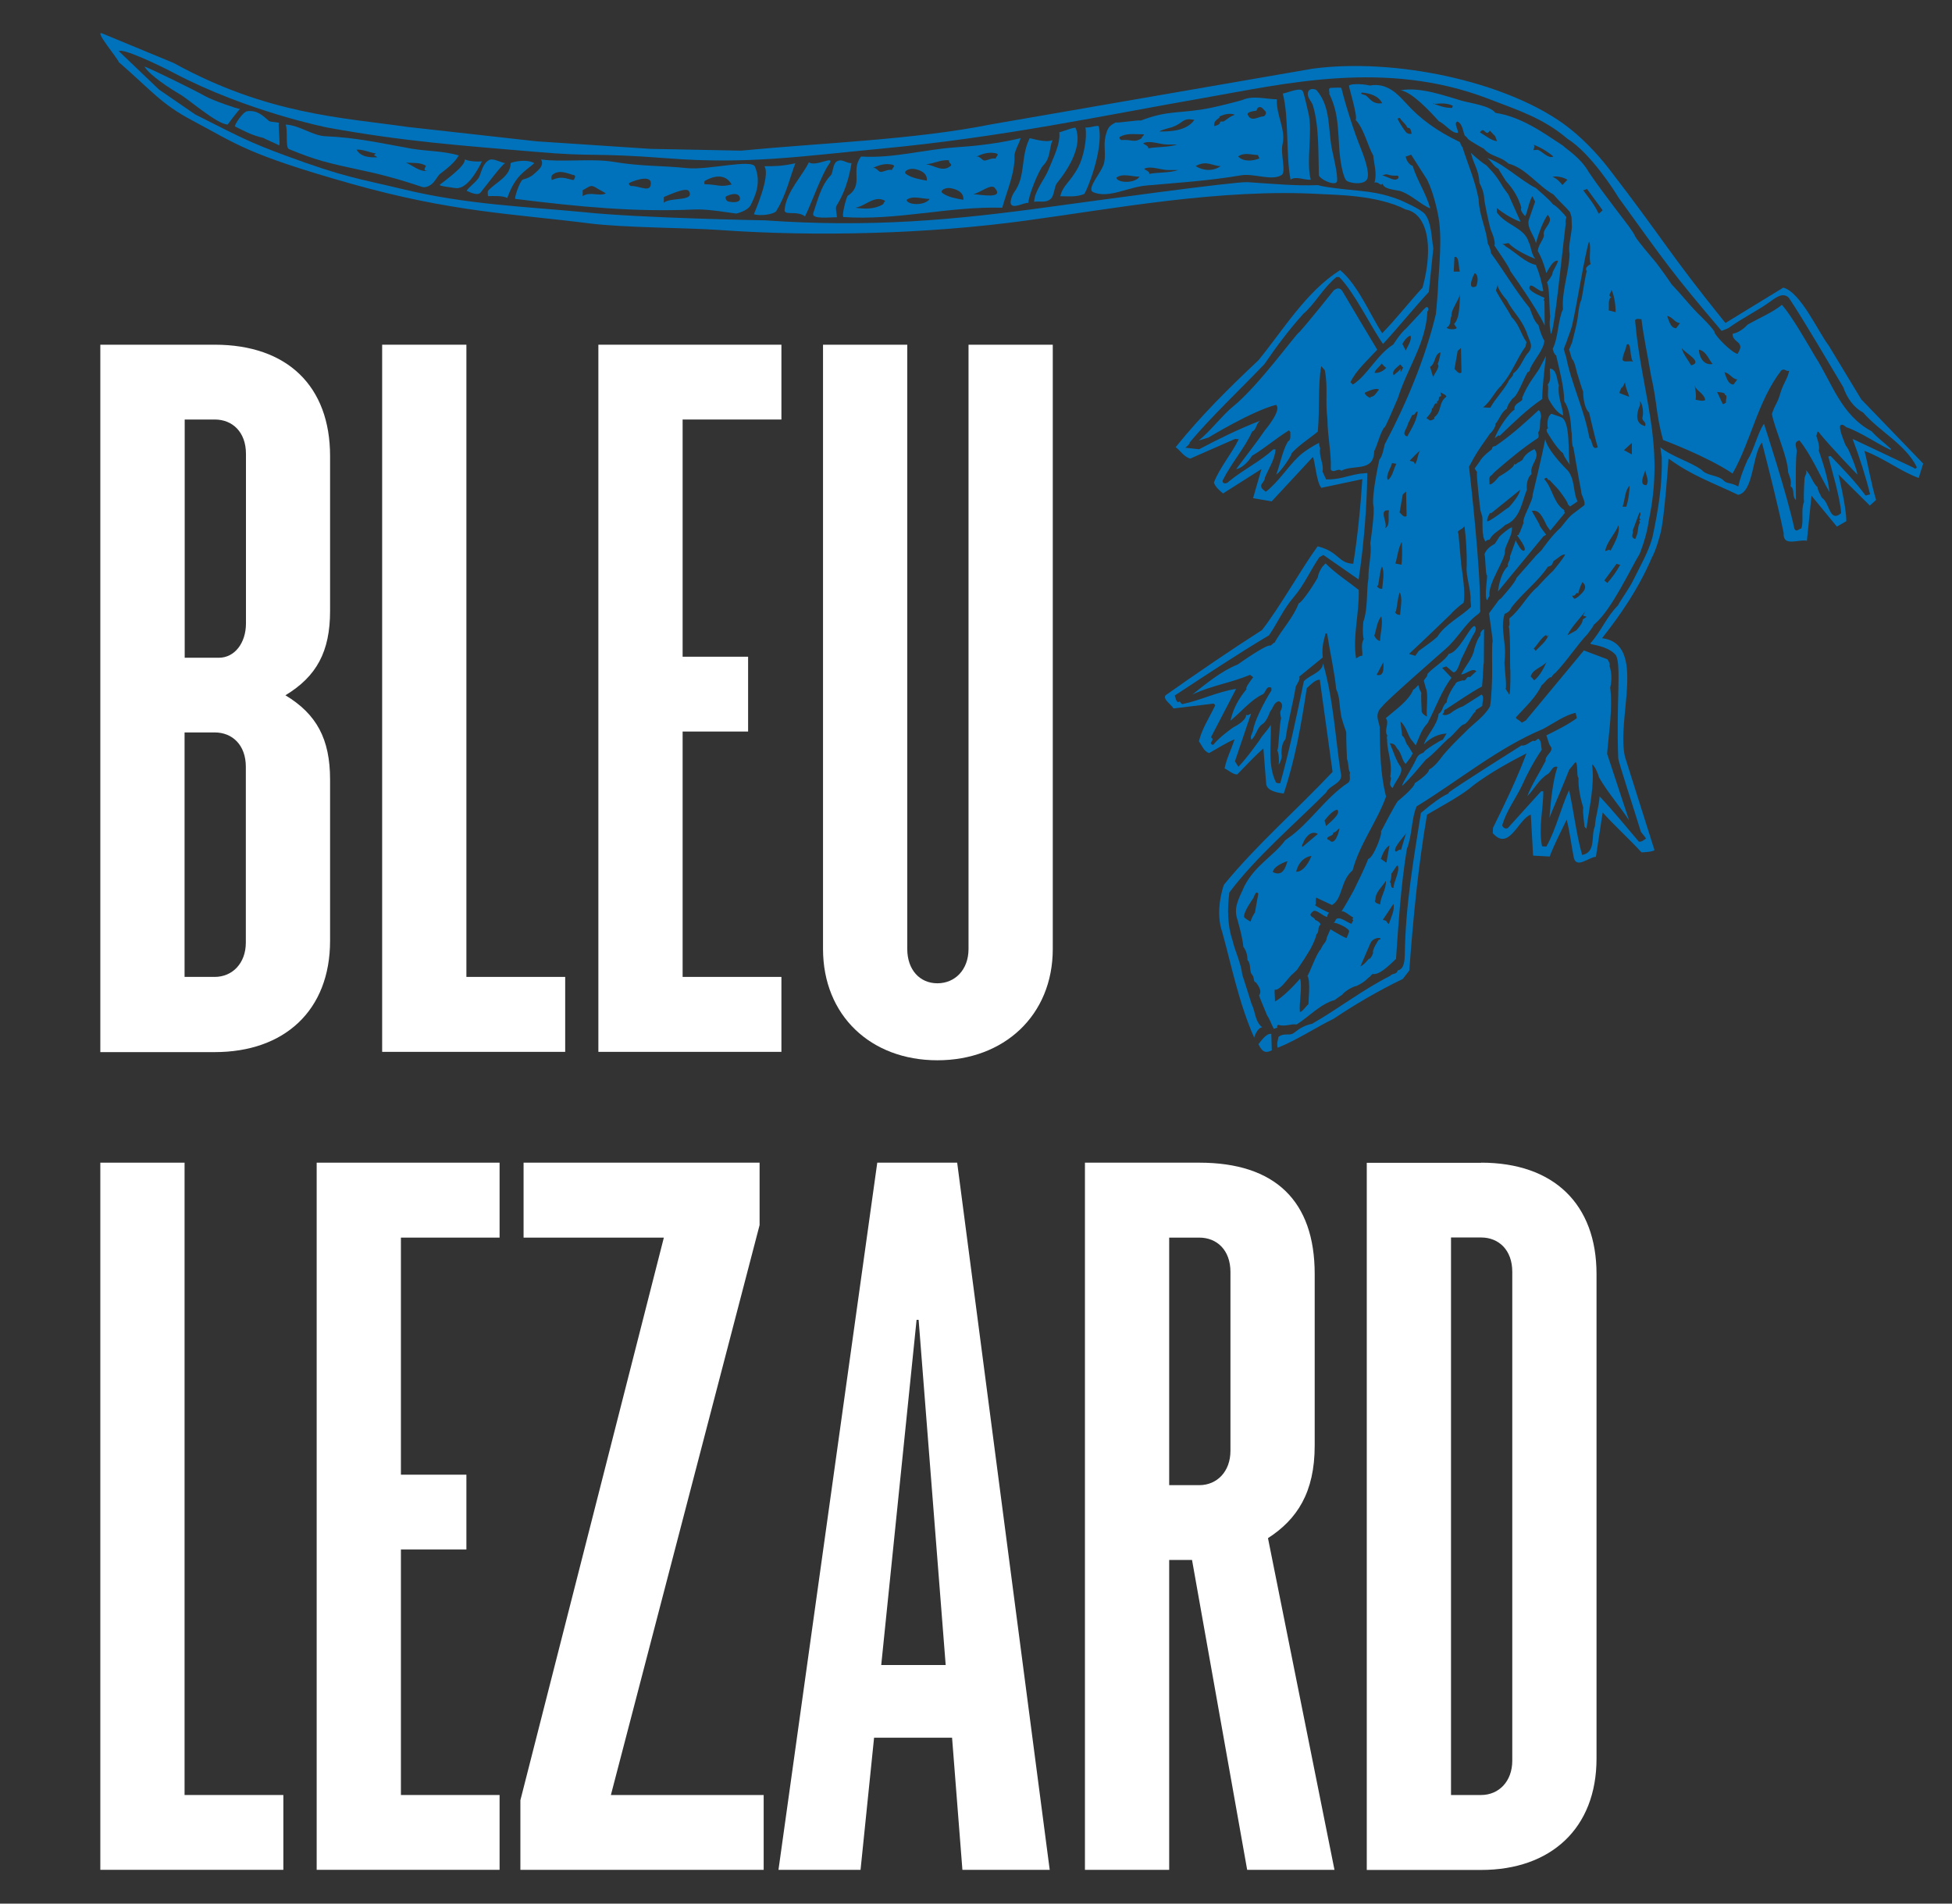
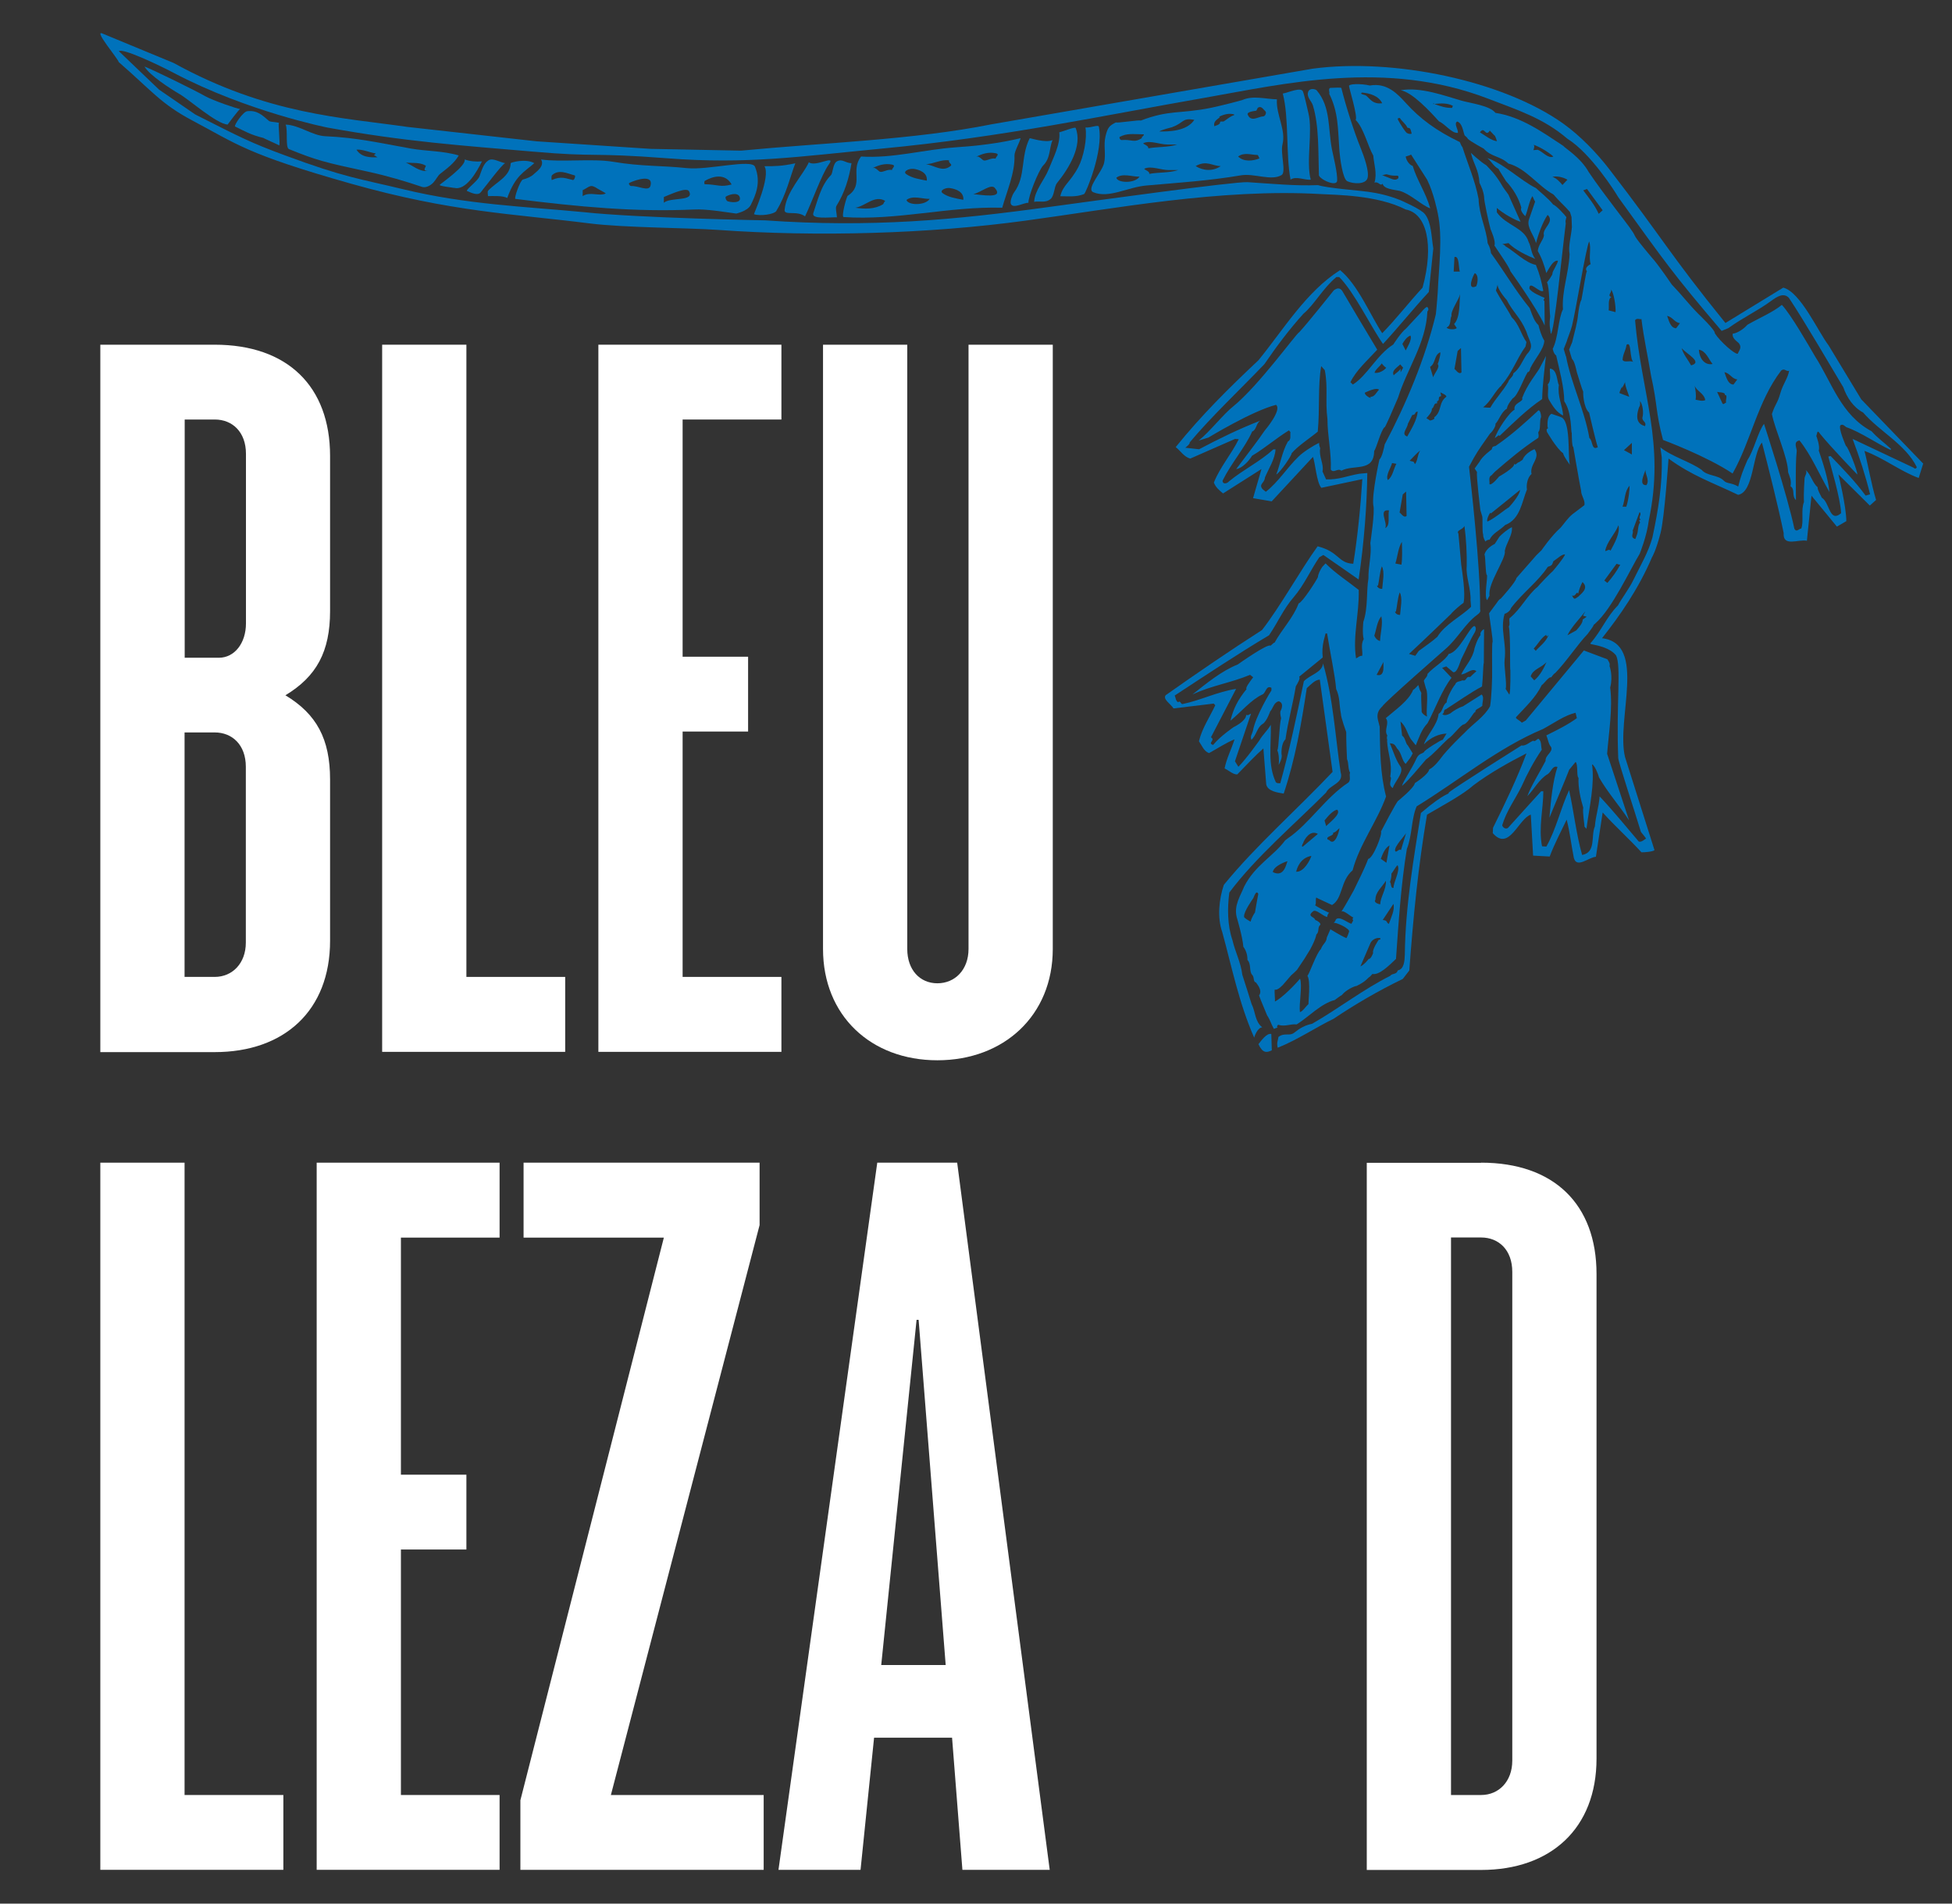
<svg xmlns="http://www.w3.org/2000/svg" id="Calque_1" viewBox="0 0 1529.3 1491.1">
  <rect x="0" y="0" width="1529.3" height="1491.1" fill="#333333" stroke="none" />
  <defs>
    <style>      .st0 {        fill: #fff;      }      .st1 {        fill: #0072bb;      }    </style>
  </defs>
  <polygon class="st0" points="78.6 1464.6 78.6 910.7 144.6 910.7 144.6 1406 222 1406 222 1464.6 78.6 1464.6" />
  <polygon class="st0" points="248.1 1464.6 248.1 910.7 391.4 910.7 391.4 969.4 314.1 969.4 314.1 1155.1 365.4 1155.1 365.4 1213.7 314.1 1213.7 314.1 1406 391.4 1406 391.4 1464.6 248.1 1464.6" />
  <polygon class="st0" points="407.7 1464.6 407.7 1410.1 520.1 969.4 410.2 969.4 410.2 910.7 595.1 910.7 595.1 959.6 478.6 1406 598.3 1406 598.3 1464.6 407.7 1464.6" />
  <path class="st0" d="M690.4,1304.2h50.5l-21.2-270.4h-1.6l-27.7,270.4ZM749.9,910.7l72.5,553.9h-68.4l-8.1-103.5h-61.1l-10.6,103.5h-64.3l77.4-553.9h62.7Z" />
-   <path class="st0" d="M916,969.4v193.9h23.6c13.8,0,24.4-10.6,24.4-26.9v-140.1c0-17.1-10.6-26.9-24.4-26.9h-23.6ZM977.1,1464.6l-43.2-242.7h-17.9v242.7h-66v-553.9h89.6c59.5,0,90.4,30.1,90.4,87.2v134.4c0,36.7-13.8,57.8-36.6,72.5l52.1,259.8h-68.4Z" />
  <path class="st0" d="M1136.8,969.4v436.6h23.6c13.8,0,24.4-10.6,24.4-26.9v-382.9c0-17.1-10.6-26.9-24.4-26.9h-23.6ZM1160.4,910.7c57,0,90.4,32.6,90.4,87.2v379.6c0,54.6-35.8,87.2-90.4,87.2h-89.6v-553.9h89.6Z" />
  <path class="st0" d="M144.6,573.8v191.4h23.6c13.8,0,24.4-10.6,24.4-26.9v-137.7c0-17.1-10.6-26.9-24.4-26.9h-23.6ZM144.6,515.2h26.9c12.2,0,21.2-11.4,21.2-26.9v-132.8c0-17.1-10.6-26.9-24.4-26.9h-23.6v186.5ZM78.6,823.9V270h89.6c57,0,90.4,32.6,90.4,87.2v121.4c0,31.8-10.6,51.3-35,66,24.4,14.7,35,34.2,35,66v126.3c0,54.6-35.8,87.2-90.4,87.2h-89.6Z" />
  <polygon class="st0" points="299.4 823.9 299.4 270 365.4 270 365.4 765.2 442.8 765.2 442.8 823.9 299.4 823.9" />
  <polygon class="st0" points="468.8 823.9 468.8 270 612.2 270 612.2 328.6 534.8 328.6 534.8 514.4 586.1 514.4 586.1 573 534.8 573 534.8 765.2 612.2 765.2 612.2 823.9 468.8 823.9" />
  <path class="st0" d="M824.8,270v473.3c0,52.1-38.3,87.2-90.4,87.2s-89.6-35-89.6-87.2v-473.3h66v473.3c0,16.3,9.8,26.9,23.6,26.9s24.4-10.6,24.4-26.9v-473.3h66Z" />
  <path class="st1" d="M1506.8,363.2l-48.6-50.4-25.6-42.3c-8.1-10.5-21.9-41.7-35.5-45.2l-45.3,27.7c-43.8-54.1-49.1-66.2-91.1-120.6-9.4-12.2-22.4-25.9-36-35.6-47.1-33.6-132.7-51.5-196.3-43l-251.8,43.6c-60.3,12.1-131.5,14.4-196,20.6l-70.9-1.4-89.2-5.9-101.4-11.3c-50.5-7.3-109.6-9.6-183.1-50.1l-55.4-22.9c-8.2-4,12,19.7,12.4,22.2,26.4,23,33.2,32.8,57.9,45.9,34.6,18.3,42.1,26.2,124.2,49.4,79.1,22.3,125.9,23.4,186.9,31.1,27,3.4,77,3.4,100.8,5.1,77.1,5.5,164.7,3.1,240.8-7.3,68.7-9.3,152.6-25.3,231-20.8,11.9.7,44.5.7,66.7,12.1,16.4,3,22.4,27.6,13.2,61.2-11.5,12.5-20.4,24.2-31.6,35.7-8.9-13.3-19-38-33-49.4-26.5,16.6-44.8,47.2-64,70.6-23.3,21.9-44.7,43.1-64.8,68,3.8,2.9,6.5,7.7,11.4,9l35.1-15.4,2.9.2c-5.8,11.8-14.7,21.9-19.5,34,1.5,3.8,4.1,5.9,7.2,8.5l30.1-19.1-6.6,22.8,14.6,2.5,32.3-34.8c1.8,4,2.8,20,6.6,24.2l32.1-6.8c-1.3,20.9-3.8,46.1-7.1,66.3-12.2-.6-10.6-9.2-27.9-13.7-13.3,18.3-29.3,47.3-43.6,65.6-25.3,16.2-50.3,33.3-75.4,51-2.6,3.1,3.8,6.8,6.1,10.4l31.5-3.8,1.2,1.3c-4.4,9.4-10.3,17.9-12.8,28.2,2.3,3.3,3.8,7.8,7.9,9.3,6.6-3.6,13.5-8.2,20-10.8-2.4,7.7-6.2,14.7-7.8,22.8,3.4,1.6,6.6,4.8,9.9,4.7,6.7-6.8,14.3-15,20.5-20.4l2.2,28c.9,5.7,9.5,6.7,13.7,7.4,9-26.7,13.8-54.4,18.1-82.6,3.1-2.8,6.8-6.8,10.2-6.6l10,72.2c-27.9,29.6-59.9,57.5-85.2,88.5-3.8,11.4-5.3,25.6-1.2,37.1,7.7,28.2,13.1,55.6,25,82.6,0-.7,2.6-8,6.3-8.1-5.9-4.7-5.1-11.8-8.4-18.4-2.2-7.4-4.8-15-7.2-22.7-1.2-9.9-5.7-18.2-7.8-27.4-3.9-11.3-4-24.8-2.4-37.1,20.7-27.7,51.1-53.5,75.8-78.3,3-6.3,14.2-7.2,11.4-15.9-4.2-27.8-5.8-58-13.8-85.3-.4,7.1-10.1,8.8-15,14-5.3,25.6-11.5,55.1-18.5,79.9-1.2,0-2.5.1-3.4-.7-6.6-13.9-3.6-29-4-45.1-2.4,4.3-6.6,8-9,12.3,0,0-10.1,14.3-16.4,20.6l-2.7-4.3,12.6-37.3c-1.3.4-2,1.6-3.8,1,0,4.4-8.1,8.7-9.9,9.6,0,0-10.5,7.1-16,13.9-4.8-1.5,2.2-3.6-1.7-6,6.6-12.7,13.2-25.4,19.7-37.9-14.6,2.2-27.6,8.9-42,11.9-1.3.2-1.8-3.3-3.4-1.4-2.1-1.3-1.8-3.5-2.7-5.3,25.5-16.7,48-31.7,73.9-47.2,6.7-9.7,11.3-20.6,19.2-29.7,8.5-9.9,13.1-21.1,20.2-31.4l3.2-1.8,27.6,19.2c4.4-29.5,6.5-58.5,6.8-83.4l-6.4.6c-9.7,1.7-15.8,4.7-25.9,4.4l-2.8-6.2c1.3-5.6-3.1-11.9-1.8-18.2,0,0-1.1-2.3-.8-4.2-4.5,2-12.8,7.3-16.2,10.8-8.8,8.4-15.6,19.7-25.6,27.5l-2.4-1.9c-3.7-4.1,1.5-4.8,1.7-9.3,2.8-6.7,7.9-14.4,8.3-22h-1.7c-10.6,9.7-23.1,15.5-34.7,25-1.8,2.1-5.2,2.4-5.1-.5,6.9-13.9,17.6-25.9,23.2-38.5,3.5-1.3,3-6.5,6.4-8.5-16.4,6.3-32.3,14.1-48,22.4l-10.8-1.2s4.1-3.1,3.4-4.1c17.1-20.4,39.1-41,58.6-61.4,9.3-13.6,19.2-26.9,30.5-39.4,8.5-7,15.4-20.2,25.9-28.8h2.2c12,12.1,24.6,38.6,34.3,52.4,11.8-12.7,23.9-27.8,35.9-40.7l3.5-34.1c-1.5-9-1.4-20.2-6.5-26.8-2.9-4-19.3-11-19.3-11-8.6-3.5-17.3-5.5-25.4-6.6-8.3-1.1-31.5-2.8-39.2-5.2-17.2.8-37.4-1.2-55.1-2.3-10.1-.6-122.3,14.9-153.9,19.2-76,10.5-141.1,16.5-224.1,10.7,0,0-99.3-1.8-141.9-6.4-45.9-4.4-91.8-5.9-141.8-18-35.3-8.5-45.4-9.1-92.2-26.4-28.2-10.4-35.8-14.6-70.5-32.1l-28.4-19.5-31.5-30.1c2.9-2.6,30.7,10.5,43.2,17.1,57.6,30.3,120.1,42.7,120.1,42.7,61,11.1,105.6,14.1,161.6,18.9,50.5,4.4,43.6.5,105,5.2,62.3,4.8,103.1-1.4,166.9-7.5,97.1-9.2,172.9-25.8,254.4-40,61.8-10.8,141.2-30,221.3.7,23.1,8.9,43.5,15.3,62.4,31.5,18.2,11.3,37.5,41.7,39.9,45.9,37.4,51.7,41.6,58.4,80.9,104.6l5.3-2.2c11-8,22.9-13.5,33.5-21.3,4.4-3.2,9.7-6.8,13.9-2.4,13,19.6,30.8,50.4,42.6,70,2.8,8,7.8,15.7,15.5,19.8,13.3,15.2,33.2,24.9,42.1,42.8-.6,2.2-3,.4-2.2.6l-48.1-22.7c5.4,14.3,10.3,29.4,13.7,43.4l-3.5,1c-7.8-10.7-18.1-21.4-27.4-31l-1.8.4c1.4,6.2,9.6,32.8,10,44.4-9.3,7.9-8.9-8.6-15.1-12.1-1.3-2.8-3.4-5.9-3.3-8.3-4-3.2-5.2-9.9-9.4-13.5,1.6,2.3-.5,4.2-.8,6.4,0,0-.9,11.5-.5,18.8-2.5,6,0,15.4-2.1,20.7-2,.1-3.6,3.3-5.4.2-5.3-25.7-23.8-82.2-23.8-82.2-4.8,6.4-7.9,20.8-13,28.4-3.7,8.7-5.2,12.5-7.2,20.7-5.7-3.3-8.8-2-11.3-4.6-4.7-4.7-13.1-3.5-17.3-8.4-9-6.5-23.4-10.4-32.4-17.7l1.1,7.8c.5,21.5-2.6,40.5-7.3,62.7-3.2,11.8-9.6,22.4-15.2,33.9-2.9,6-9.3,14.6-11.8,19.4-9.1,9.1-12.7,19.6-21.7,29.8l.5.5c6.6,1.3,15.3,3.3,19.7,8.9,4.2,8.4,0,37.9,1.7,80.4.1,3.1,13.1,42.3,17.7,57.6-.5-.3,2.7,3.3,4.1,5.4-1.5.9-3.5,3-5.7,2.4-10.2-11.9-19.5-23.5-30.7-35.4-.7,9.3-3,14.6-3.7,23.5-3.3,7.5,1.2,20.3-10,22.4-4.6-16.3-6.6-34.6-10.2-50.8-6.7,14.4-10,30.3-17.8,44.2l-3.4-.2c-2.9-14.4,1.1-30.3,1-43.1h-1.7c0-.1-25.9,28.6-25.9,28.6-1.6,1.4-4.2,0-4.6-2,3.3-11.2,10.2-20.4,15.2-30.5,4.5-10.1,9.7-19.7,15.8-28.7-.8-3,0-6.4-2.5-8.5-1.5,0-2.4,2.6-4.3,1.5-3,1.3-6.1,4.4-9.1,3.7,0,0-52.2,32.8-57.1,37,1,1.3-2.3-.7-21.7,15.9-5.6,35.5-12.2,73-12.6,110.9-.2,4.9-.5,11.4-5.5,12.4-1.1,3.6-4.1,1.9-6,4.3-21,10.5-40.5,25.7-61.1,37.5-5.7,1.2-9.5,3.4-13.9,6.9-4,3.2-7.6-.3-12.5,3.4-.3,2.8-1.6,4.2-.6,8.5,15.5-6.2,31.4-16.8,43.8-22.7,16.5-11.1,35.1-22,54.2-31.2l5.1-6.6c3.2-43,7-81.7,13.9-122.1,12-7,28.1-15.6,36.5-23.1,13.1-9.8,27.6-17.8,41.4-24.9-7.2,19.4-16.8,39.3-26.2,58.3l-.2,4.2c12.8,14.7,20.1-11.3,29.8-14.5l1.8,32.1,13,.7c3.7-9.9,8.9-19.7,13.3-28.9,2.5,9.7,3.6,19.9,5.6,29.9,2.2,8.7,11.6-.4,17.3-.8l5.3-34.7c9.5,10.6,20.4,20.3,30.4,31.2,2,.1,9.2-.5,10.2-1.7l-23.1-73c-7.1-29.7,17.5-88.7-18-93,14-17.7,28.4-38.3,39.2-63.5,0,0,2.9-4.4,6.7-19.1,3.1-12.2,6.2-58.1,6.2-58.1,18.5,13.5,34.3,18.7,54.5,28.4,12.4-2.1,11.1-32.4,18.7-40.9,5.3,20.5,12.7,49.9,17,70.8-.8,11.3,11.8,4.6,18.2,6.1l3.6-35.3c6.7,8.2,13,15.7,19.9,24.2l7.4-4.3c-.1-11.8-6.2-36.6-6.2-36.6l24.6,24.4,4.9-4.4c-3.8-12.5-6-26.4-9.1-38.4,15,5.5,28.2,16,42.5,21.2l3.6-11.6Z" />
  <path class="st1" d="M1216.9,160.3c-3.9-4.9-9.4-9.1-13.6-13-12-5.8-27.3-21-39.5-23.8,3.4.2,5.8,6.9,10.2,8.7-.2.2,5.9,9.7,5.9,9.7,5.6,6,9.9,13.1,12,20.8-1.4,2.6,3.1,6.6,3.1,6.6,1.7-3.6,3.2-12.4,5.6-15.7.7,1.5,1.4,3.3,2.1,4.3l-5,14.5c-1.5,6.1,3.9,11.3,5.7,18,1.5-6.1,5.1-16.4,9.1-22.1,5.9,5.7-4.6,10.5-2.9,16-.2,3.4-4.6,7.5-4.8,12.4,2.9,4.8,5.3,11.7,6.6,17,0,1.3,4.6-10.4,9.1-9.5.4,1.6-4.5,8.7-4.2,9.9.3,1.1-3.9,6.7-4.3,7,2.2,4.8,1.7,20.9,2.5,26.8-.9,6.7-.1,9.2.5,13.6,2.7-.8,8.6-61.9,11.7-86.4,0,0-.2-1.2-.2-2l.7-3c-1-1.5-8.2-9.4-10.3-9.8" />
  <path class="st1" d="M997.2,683.1c.5-4.9,11-8.6,11.5-8.5-.9,1.5-2.4,13.1-11.5,8.5M983.1,714.9s-2.4,3.3-3.3,7c-.7-.3-5.9-3.3-5.1-4-.5-3.7,7.2-14.4,7.2-14.4.6-1.2,2.3-6.8,3.9-3.3-.7,3.4-2.6,14.6-2.6,14.6M1015.5,682.8s0,0,0,0c.5-2.2,2.8-10.8,11.9-12.4-.9,3.1-5.8,12.8-11.9,12.4,0,.3-.1.5-.1.5v-.5ZM1020.8,660.7c1-3.3,5.7-11,11.7-7.5l-11.9,10c-1.3.1.1-2.5.1-2.5M1047.6,634.2c3.6,3.2-6.3,10.3-8.6,12.9l-1.3-4.4c2.4-3.1,6.5-7.9,9.9-8.5M1041.2,658l-1.2-.6c-1.1-2.8,5-2.2,4.5-5.2,2-.1,3.8-2.8,4.9-3.5-.1,2.2-3.5,14.8-8.1,9.2M1082.2,482.7c1.4,6-.8,13.6-1,19.4-2.2-.6-3.6-2.1-4.5-4.2,1.7-5.1,2.1-11,5.5-15.2M1079.6,458.7c.9-3.4,1.3-10.5,3-15.1,2.5,4.3.6,12.4.3,17.6-1.7.2-3.7-.7-4.1-2.5h.7ZM1078.5,528.6l5.5-10.3c-.8.9,2,12.4-5.5,10.3M1088.2,399.8c-1,4.6,1.3,11.9-3,13.9,2.4-3.8-5.8-15.1,3-13.9M1090.6,362.7l3.4.6c-2.2,3.8-2.9,10.2-6.7,12.7-2-3.6,2.7-10.1,3.3-13.3M1099,387.3l2.6-2.3.4,19.1c-2.3,2.1-4.7-2.6-5.5-2.6l2.5-14.2ZM1103.1,331.8l3.3-6.7c3.5-.3,1.3-2.4,4.3-2.7-.6,6.6-4.7,13.2-8.2,19.5-5.3-1.8.4-6.6.5-10.1M1108.6,363.6l-1.1-1.9-3.1-.8c2.4-2.4,5.6-6.1,8.2-8-2.1,3.3-1.9,8-4,10.6M1122,320c1.8-1.2,1.2-4.6,3.9-4v-1.7c2.8-.8-.2-3.5,3.2-4l-.6-3c1.2.8,4.6,1.9,4.7,3.4-6.4,4.6-3.3,11.7-9.7,16.3,1.2,1.1-1.6,2.2-3.1,2.4l-2.9-1.9c1.3-1.4,4.7-4.9,4.3-7.4M1128.2,276c1-.5-1.1,8.2-1.9,9.1,2.3,2.3-2.4,7-3.5,10.4l-2.4-8.1c4.6-3,2.9-9,7.8-11.4M1137.2,247.4c-.8-4,5.8-12.6,6.7-17-.6,6.1.2,18.5-4.7,23.4l2.1,3.1c-1.3,1.6-6.9,1.2-8-.3,4-2,2.3-6,3.9-9.2M1139.5,201.3c3.9-1.2,3.1,8.4,4.2,11.4h-4.8s.6-11.4.6-11.4ZM1145,291.7c-2.3,2.1-4.7-2.6-5.5-2.6l2.5-14.2,2.6-2.3.4,19.1ZM1147.3,411.7c1.4,10.2,2,22.3,1.8,31.9-.8,7.6,3.4,17.9,3,26.6l.4,5.1c-7.3,7.3-20.5,13.7-26.4,23.5-4.7,4.2-9,6.9-14.6,11.1l-2.7,3.8-4.9-1.5c11.4-10.5,32.9-31.3,32.9-31.3,1.3-1.9,8-7.6,9.8-8.7,1.8-7.2-1.1-24.5-1.8-29.9l-2.2-24.4c-2-2.6,3.7-3,4.8-6.1M1098,442.3l-4.8-.9c1.8-5.6,2.1-12,5.1-17,.2,5.4.4,13-.3,17.8M1097,481.6c-1.7.2-3.7-.7-4.1-2.5h.7c.9-3.4,1.3-10.5,3-15.1,2.5,4.3.6,12.4.3,17.6M1102,103.9c1.9,2.3-1.9-1.2-6.7-10-.2-.3-.4-1.1.3-1.5.2.7.8-.6,1.3.3,1.7,2.6,4.2,4.1,5.7,7.2.2.4,1.2.2,1.7.5,1.2.9,1.2,2.9,1.7,4.3-1.7.5-3.3,0-4-.9M1095.5,139.6c-2.4,2.5-5.6.2-8.3-.7-1.5-.5-3-1.2-4.5-1.8,1.7.2,2.5-1,4.4-.4,2.3.8,5,1,7.7.9.9,0,1.1,1.5.6,2M1070.5,75.1c-1.1-1-2.9-.8-4-1.7-.4-.3.4-.9.7-.9,6,.6,12.9,2.5,15.7,8.4-7,.8-9-2.7-12.3-5.8M1155.4,214c2.4.7,3,5.7,1.2,10.2-8.2,3.9-1.9-9.6-1.2-10.2M1176.3,301.7c8.2-9.1,11.9-20.6,18.9-30.3l.7-3.5c-4.4-6.3-5.9-14.1-11.5-19.3-3.7-7-8.9-14.2-12.4-21l1.4-4.9c-.7,3.2,6,11.2,7.1,12.3,4.7,9.4,10.7,13.6,15.3,24.7,2.6,8.4,6.6,11.4.4,17.8-3.5,5-5.5,11.3-10.6,15,.1,2.5-3.4,4.2-4,6.7-4.6,7.9-9.4,12.2-14,20.1-1.3.2-5.7-.3-5.7-.3,5.9-4.1,9.7-13.4,14.6-17.1M1073.9,738.3c1.1-2.2,4.7-4.3,7.6-3.4v.7c-.3.2-.8.7-1.3.4,0,0-5.5,8.1-4.4,10.4-.3,1-2,5.1-3.5,4.7,0,0-3,4.2-6.5,5.9l8.1-18.8ZM1077.6,704.8c-.2-5.9,5-9.8,8.2-14.9.4,6.9-4.6,13.2-4.4,18.4-1.2,0-4.2-1-4.3-2.7l.5-.9ZM1088.6,662.3l-2.4,13.5-4.4-3.1c1.4-3.6,3-8.2,6.8-10.5M1090.1,684.3c1-.9,3-5,4.8-6.6,2.5,3.8-3.4,13.8-3.1,17.7-2.5.8-1.7-3.7-2.8-4.5.9-2.4,1.2-4.6,1.1-6.6M1101.7,652.2l-4.1,13.7c-1.6-1.6-3.8,2.7-4.6.5-.8-3.5,7.9-12,8.8-14.2M1088.1,723.7c-2.6-1.4-.4-2.6-4.8-3.1l8.4-12.6c1.2,4.8-1.8,10.4-3.6,15.7M1178.6,480.7c1,.3,4.8-2.2,5.2-4.4,8.7-11.6,21.6-21.1,28.8-32.3,3.3-1.1,3.3-1.3,4.4-4.4,3.8-2.5,6.2-5.3,9.2-5.4-.9,2.9-9.6,13.1-9.6,13.1-1.3.9-11.2,11.3-12,12.4-8.2,6.7-12.7,16.8-21.5,24.2-1.5.4.4,5.1-1,6.7,1.5,7.2.7,34.3,1.2,34.1,0,0,.3,17.3-.8,19.4l-2.9-4.5c1.2-3.2-1.5-18.5-.8-22.7,1.7-13.5-3.7-23.6,0-36.2M1242.1,478.8l-1.9,3.4,2.9.9-3.1,2.1c0,2.9-2.8,6-5.1,8.6l-6.9,3.8c2.8-6,9.6-13.1,14-18.7M1235.7,464.2l.7.8c.8-3.6,2.4-7.4,3.4-9.1,5.5,5-1.5,9.4-3.1,11.3-3.1,2.1-3.3,2.8-5.1-.8,2.4,1.1,2.8-1.6,4.1-2.2M1226.8,279.1l-1.7-5.7,2.6-6.6c-.6.8,2.9-7.6,3.9-11.6,3.3-13.7,10.7-59.8,13.4-66.1,1.9,5-.5,12.3,1.2,17.8,0,0-5.5,2.5-2.9,5.6-.7-.3-3,15.6-4.3,22.2-1.6,2.9-2.1,8-2.6,11.2-.6,6.8-2.6,13.6-4.7,22.2l-2.4,5.8c.3,0,2.1,8.1,2.7,7.7,1.7,1.6,3.4,10,3.4,10,1.1,3.3,3.9,13.1,5,15.3-.2-.2-.1,12.1,4.6,16.3,0,0,5.1,22.1,6.8,27.1-5.1,2.9-3.8-5.3-6.6-7.2-3.7-21.7-14.5-43.3-18.3-64.1M1243.4,148.1l12.2,16.6-3.1,2.8c-2.9-6.6-7.7-12.5-12.1-18.4l3-1.1ZM1266.5,441.6c1,.3,1.9.8,2.9.7-3,5.5-6.5,10.3-10.1,14.3l-2.4-1.9,9.6-13.1ZM1268,411.4c1.4,6.2-3,13.9-6.2,19.9-1.4-1.6-2.7.4-4.2.3,1.1-7.1,7.6-13.1,10.4-20.2M1262.6,232.7c-4.1-1.2,1-4.1-.7-6,2.4,1.4,4.2,13.9,3.8,17.8l-5.4-1.4c.6-2.9-1-8.9,2.3-10.5M1270.8,302.6v1.5c0,0,2.7-5.4,2.7-5.4-1.5,1.2,2.8,10.9,2.9,12.1l-7.6-2.9c.1-1.8,1.5-3.8,2-5.3M1274.3,270.1c4.3-3.5,1.9,11.4,5.9,14.1-1.8-2.8-7.4.5-9-2.3.3-4.9,2.4-6.9,3.1-11.8M1284.6,401.2c2.1,1.8-1.7,3.9.9,6-.5-.3-.7.2-1.3.4l1.1,2.5-.5-.8c-1.9,3.1-1.1,6.6-2.5,10l-1.1,2.9c-4.6-1.2-1-5-2.1-6.5l5.4-14.5ZM1284.2,318.8c1.1-1.2.7-3.2.7-4.7,2.1,2.8,3,9.3,1.8,13.2,0,3,3.5,3.1,2.1,6.5-5.3-1.5-8-5.3-4.6-15M1289.9,380c-6.9.4-.9-10.2-.5-12.9-1.4,3.4,3.5,8.6.5,12.9M1272.3,352.6l6.2-5.7v9.1c.1,0-6.2-3.4-6.2-3.4ZM1274.2,396.9h-3c2-5.5,1.6-12.4,5.5-16.4.1,2.7-.8,11.3-2.6,16.4M1203.2,509.8l-1.6-1.8c3.4-3.5,5.9-8.6,9.9-10.8-.3.7.2,1,.7,1.3l1-1.2c-1.8,5.6-7.9,9.7-10,12.5M1202,532.9l-2.8-3.1c1.8-5.8,8.2-6.5,12.4-11.2-2,4.6-5,10.6-9.6,14.3M1224.1,144.9c-1.9-2.3-4.7-5.4-7.8-6.3,2.8-1.1,8.9.3,11.7,2.2l-3.9,4.1ZM1204.8,117.3l-3.5.3c.3-.2.9-2.9.7-3.4l-.5-.8c3.7,1.2,10.8,5,15.5,9.2-4,2-8.4-3.9-12.3-5.3M1159.5,103.6c3.7-5.2,4.2,4.2,7.7-1.3l3.5,3.7c.7-.2,2.1,4.6,2.1,4.6-4.6-.5-9.5-4.7-13.3-6.9M1137.7,84.5c-4.6.2-9-1.2-13.3-2.8-.1,0-.3-.2-.5-.3-.4,0-.9,0-1.3.1.4-.7.9-.4,1.3-.1,4.8-.5,9.8-.8,14.2,1.4.5.3-.6,1-.3,1.7M1316.2,253.1l-3,4c-4.4,0-5.8-6.2-7.1-9.7,4.6,1,5.7,5.2,10.1,5.7M1324.9,286.2c-2.2-4.1-6.2-8.7-7.4-13.5,3.9,4.6,16.9,11,7.4,13.5M1336,313.4c-2.5,1.1-4.9.1-7.6-.3.7-3.2-.1-8-.7-11,1.5,4.3,7.3,5.8,8.3,11.3M1341.7,285.1c-6,1.2-10.3-4-10.7-11.2,5.6,1,7.5,7.3,10.7,11.2M1351.3,309.4c2.7-.3.2,4.6,1.1,5.9-1,.2-2.1,2.1-3,.6l-4.2-9.1c0,.7,7,0,6.1,2.6M1361.1,297.2l-3,4c-4.4,0-5.8-6.2-7.1-9.7,4.6,1,5.7,5.2,10.1,5.7M1001.6,802.8c5.8,1.5,8.9-.9,14.3-.4,9.2-5.7,18.9-16.3,29.8-19.1,0,0,4.9-3.7,5.6-3.9,2.9-3.8,9.8-7.1,11.5-7.1,8-3.9,8.5-6.3,10.6-7.4l1.8-2c5.4,1,12.6-6.2,18.5-11.8,2-28.5,3.9-58.3,8.5-86.1,4.2-10.4,3.5-24,7.7-33.4,33.3-20.4,63.5-45.7,99-60.6,8.4-4.5,16.8-10.7,25.5-12.7l1,4.2c-6.9,5.1-15.8,9.5-23.9,13.5,1.3,3,1.6,6.7,3.7,9.1,1.8,4-4.8,6.4-4.3,10.9-4.7,9.1-11.4,19.6-14.3,27.6,5.2-5.1,9.1-13.3,16.2-17.4,2.8-2.1,3.5-6.7,7.4-5.5-3.8,11.6-5.1,26.1-6.3,39.8,5.1-12.6,11.2-26.5,15.5-37.6,0,0,4.7-5.7,5-6.1,2.1,1.8.6,11.6,2.3,12.4-.4,7.6,1.6,16.6,3.7,23.4-.7,3.9,1.2,14.1.9,14.8l1.6,1.8c2.4-17.9,6.5-34.4,4.4-50.5,1.7.3,4.8,7.4,5.4,10.1,7,12.2,16.5,22.8,23.6,33.8l-17.2-52.2c1.3-16.2,4.5-36.2,2.4-51.8,2.4-9.2-.5-16.9-.5-16.9.6-2.2-.8-3.7-1.7-5.3l-18.4-6.9-45.5,54.8-3.1,1.8c-2.3-2.4-5.3-3.2-4.5-4.4,7.3-8,15.3-15.2,20.1-25.1,1.5-.7,5.8-7.1,7.4-6,0,0,1.6-2.6,3.2-3.5,9.1-9.4,17.4-22.3,25.3-30.5,1.6-2.1,4.2-5.7,4.5-6.4,0-1,1.3-1.4,1.8-2.1,12.9-11.4,27.1-42.1,34.5-54.3,0,0,5.6-13.6,7.2-26.4,12.8-60.6-5.7-98.3-10.8-156.5,1.1-2.1,4-.5,5-1,1.7,14.4,5.1,29.6,7.5,44.3,5.2,23.2,3.5,28.3,9.4,50.4,0,0,34.3,12.7,54.5,26.3,14.5-25.7,19.6-56.5,38.1-80.7,2.8-2.1,3.7,1.1,6.2.2-1,5.9-4.7,10.1-6.8,17.3-2.5,8.9-3.7,7.6-6.7,16.6,2.5,12.7,12.5,33.8,12.7,45.6,1.7,4.8,2.6,6.3,1.9,11,3.8,2.4.7,7.4,4.2,10.8.2,1.2-.6-28.1.6-37.9.6-2.2-3.3-7.8,2.2-8.8,9,11.1,15.4,26.4,23.5,40.4-1.2-10.9-4.8-21.9-8.4-32.5,1.2-3.4-1.9-11.4-1.9-11.4.9-2.7.6-5.2,3-1.6,8.8,10.8,29.1,31.8,29.1,31.8.4-2.2-7.4-22.3-8.9-22.4,0,0-6.2-13.9-4.3-16.2,1.3-.7,1.9-.7,4.6,1.5,11.1,3.8,24.9,13.4,34.6,17.8l.5-.7c-5.4-5-10.4-8.4-15.3-13.9-24-12.8-31-37.9-44.2-58.5-5.4-9.2-18.9-32.8-26.1-40.5-7,5.8-17.6,10.2-27,15.6-2.9,3.3-7.7,6.5-11.5,7-.6,3.2,2.4,5.3,4.8,7.4,2.5,3.3.5,5.2-.9,8.3-2.1.6-13.6-9.3-17.9-16,.6-2.4-13-15.3-13-15.3-7.7-7.8-12.8-14.7-20.8-23,0,0-10.5-15.6-15.8-21.3-17.5-20.8-10.7-14.4-16-21.6-.9-2-21.2-27.3-33.2-45.1-6.5-11.7-19.3-19.2-19.9-20.5-16.9-11.2-33.2-22.8-53.2-25.9-4.4-5.7-19.3-7.5-26.4-9.5-12.7-3.6-32-11-47.9-8.2,9,1.4,23.1,16.6,30.1,24.4,4.8,2,9.8,9.4,14.7,9,.8-2.2-3.5-7.4-.4-8.9,4.1,1.4,4.5,7.9,5.8,10.9,0,0,2.4,1.9,2.4,2.6,2.1,2.1,12.6,7.8,12.6,7.8,5.8,6.5,12.8,5.6,19.2,11.6,13.9,3.7,22.8,17.2,35.4,24.3,5.2,6.1,8.4,8.4,12.9,13.7l1.2,3.9.3,7.9c-.6,7.3-3,15-1.8,21.3-.8,15.5-6.2,29-5.2,43.1-3.8,7.4-3.6,22.3-8,30.9,0,0,.5,3.7,2.7,5.3,2.4,10.7,6.3,25,6.3,35.8,6.2,9,5.1,24.9,5.9,24.7,0,0,0,11.3,1.2,11.1,0,0,4.7,27.5,6.1,34.2,0,4.1,3.4,7.5,2.6,11.4l-9.5,7.2c-3.6,3-6.5,7.4-9.1,10.4-7.2,6.3-15,17.7-15,17.7l-4.1,4-15.6,17.8c-.2,2.9-12.3,16.2-12.3,16.2-1.2.2-3.1,3.3-3.1,3.3l-6,8.1c.3,3.2,3.4,22.4,2.7,22.6-.5.2-.3,19.5-.3,19.5.2,9.9-.5,24.1-1.6,30.7-4.6,8.4-13.3,13.6-20.1,20.9,0,0-13.5,12.8-18.8,20.2,0,0-4.8,6.6-8.8,8.4-.5,3.9-11.2,10.7-11.2,10.7-.7,3.9-13,13.8-13,13.8-1.2.2-13.6,24.2-13.6,24.2,1.4,1.3-6,20.9-10,21.4-3.2,8.5-7.5,16.6-11.4,24.8,0,0-7,12.7-9.6,16.5,1.6-1.6,7.5,4,9.4,4.6-1.3,1.4-.1,2.2-.1,2.2l-1.4,2.7c-2.5-.4-9.5-6.5-12.2-3.4-.3,1.4-1.8,2.8-1.8,2.8.8-1.2,13.4,4.4,12.1,6.9-.2.8-1.6,4.6-2.1,4.9-4.2-1.7-12.9-7.2-12.5-6.9,0,0-1.2,2.6-2.8,6.4-.5,4.4-2.7,4.2-4.7,9.2-3.4,3-8.9,19.2-10.5,20.9,2.7,3.8.6,21.3.8,22.1-1.5,1.2-5,6.3-6.7,6.2-.8-6.5,2.1-21,.1-26.1-3.9,4.7-13.9,15-19.7,17.9.3-1.7-.5-7.4-.1-9.4,2.2,1.1,6.6-3.9,6.6-3.9l6.3-7.3c1.8-1.4,4.6-4.3,4.6-4.3,5.5-8.1,6.8-10.1,10.3-16,1.9-3.6,4.1-7.9,4.8-11.6,2.6-2.3.6-5.5,3.1-7.6.6-1.2-2.1-3.2-4-3.8-.6-2.8-7-2.5-1.5-6.9,2.3-1.6,7.5,3.9,10.9,4.6,0-1,.6-2.9,1.6-3.3-1.7-.6-9.6-4.6-11.3-6.1,1.7.6-.2-7.7,1.9-5.4l11.6,5.4c8.6-5.2,6.3-18.8,16.1-27.2,5.3-20.2,19.3-38.4,26.2-57.8-4.7-18.2-4.6-35.7-5-54.7l-1.4-5.5c-1.2-5.2,1.1-8.1,3.5-10.4,1.1-2.7,49.2-44.7,49.2-44.7,9.8-8.4,15.6-20.1,25.1-27,3.8-2.8,2-3.5,2.3-5.3.3-31.8-7.5-100.1-8.7-110.7l3.8-7c3.5-6.2,8-12.3,12.6-18.9,2.5-2.1,4.8-6.4,4.3-7.7,3.1-3.3,4.4-9.1,9-11.9.2-3.2,4.6-8.1,4.6-8.1,3.9-2.1,8.1-14.6,11.7-20.6.9.6,2.1-2.1,1.9-2.8,3.9-7.9,10.7-14.9,11.1-21.7-2.3-3.8-3.8-8.9-4.6-12.2-3.3-3.1-4.5-7-6.9-13.4-11.1-13.6-19.7-28.4-30.3-43-.2-1.7-.6-4.3-2.6-7.8-1.1-11.6-6.7-21.8-7.1-34.6-2.7-14.4-8.4-27.2-12.6-40.5-1-1.2-1.6-2.9-2.1-4.1-18.4-8.8-31.3-18.4-42.3-30.6-6.4-7-14.7-16.1-28.2-13.7-6.6-1.6-17.8-1.5-16.2.8-.3.5,6.9,23.5,5.1,26.2,6.3,6.2,9.5,20.5,13.8,27.9.4,6.2,3.2,14,.9,21.2,3.3-1.3,4.5,3.2,6.4.8,1,4.2,8.4,4.6,13.3,5.6,8.5,2.4,17.2,11.3,24,13.7-3.5-12.5-10.4-21.9-13.7-33.2-2.9-.9-5.2-4.7-5.5-7.4,0,0,3.7-1,4.2-1.5l12.6,19.7c5.4,10.9,8.3,26.2,8.3,26.2,4.1,18.9.7,43.7,0,61.7,0,0-.7,10.4-1.5,17.5-8.3,34.6-23.1,69.9-40.1,102-.4,2.2-2,10.1-4.1,11.7,0,0-6,26.7-4.8,35.9,1.5,4.3-2.3,29.5-2.3,29.5,1.2,9.4-1.7,18.1-1.5,27.8-1.7,9.5-.2,23.1-4,34,0,0-1,9.1.3,13.6-2.7,4.5-.5,9.8-1.2,13-2.7.1-2.3.9-4.8,2-2.8-17.1,2.6-35.1,2.1-53.6-8.3-6.6-18.3-13-26-20.8l-2.6,2.8c-1.6,2.4-3.2,5.5-3.4,8-.9,2.2-11.9,19.6-15.1,20.6-4,10.9-13.1,20.3-18.9,30.8h-.5s-2.6,2.3-2.6,2.3c-2.1-2.1-25.7,14.7-25.7,14.7-12.6,5-24.4,14.7-35.5,23.5,15.2-7.1,29.8-9,45.2-15.4l2.4,1.9c-2.7,3.6-6.4,8.5-5.2,9.3-6.8,8.3-10.4,15.5-12.6,24.7,8.8-7.2,16.1-16.4,25.2-20.6,2.5-1.1,2.8-7.5,6.9-5.1v2c-.6.7-12.7,20.7-14.5,31.7-.9,3.3-2.3,4-1.2,7,3.9-3.5,4.5-9.9,8.8-12.4,3.3-2.1,5.9-9.8,5.9-9.8,2.4-2.6,2.8-7.2,6.8-8,4.8,1.7,1.3,7.7,1.3,7.7-.6,1.9.5,5.5.5,5.5-1.5,5.1-1.8,24.3-3,25.2,1.3,2.8,1.5,8,1.1,11.4,0,0,3.2-5.3,2.2-8.3,0,0-.6-8.2,3.1-11.7,2-14.2,5.9-28,8.1-41.5,1.4-2.4,3.8-6.2,2.6-7.5l18.5-15.1c-.5-4.7-.3-8.4.7-13l1.5-5.8h1.2c2.4,15.2,6.2,32.4,7.1,43.5,3.1,6.6,2.3,12.2,3.7,19.2,0,3.2,4.2,14.5,4.2,14.5,0,8.4.3,14,.6,21.2,1.5,3.3.6,7.4,2.4,10.7-.9,2.4.9,5.2-1.2,7.6-17.9,11.6-30.8,32.4-47.6,43.8l-2.1,1.6c-8.8,12.1-23.4,19.2-32,36-3.1,7.7-8.2,14.9-5.9,24.1,0,0,4.6,15.3,5.2,23.2,2.5,3.3,3.3,7.3,3.2,10.3,3.3,3.4,1,9.2,4,12,1.4,1.8.5,5.4,2.7,5.6,0,.5,5.6,6,2.4,10.2l1.5,4,4.8,11.6c2.7,4.1,2.9,6.3,5.3,10.6l3-1.1c-1.2-.6,0-1.7.6-2.4" />
  <path class="st1" d="M1168,402.2s22.4-18,22.9-18.5c-.3,4.7-8.9,13.8-8.9,13.8-1.2.2-11,8.6-16.6,11-1.4-1.1,2.7-9,2.5-6.3M1166.9,422.9c2.5-5.3,7.5-7,12.4-11.7,11.8-4.6,13-18.1,17-27.8-.6-3,.2-9.4,3.6-12.1-1.8-7.7,7.5-12.4,2.3-19.5-.9.4-7.4,3.2-9.3,8.3l-2.6,1.8c-2,.4-2.9,3.1-4.1,1.3,1.3,2.8-11.8,10.1-11.8,10.1,0,0-5.5,7.1-7.5,6,.4-2-1.2-5.8,1.8-7.1,0,0,1.1-1.4,2.6-2.8,11.4-9.8,20.9-17.9,33.9-26.5.9-2.9-.9-4,.6-5.2,1.4-4.1.1-7.1,1.6-11.2-.4-5.5-2.1-5.1-2.1-5.1-9.3,8.6-20.5,19-33.6,27.9-2.7.8-2,.1-3.1,2.8,0,0-7.3,5.2-9.6,9.8l-3.7,5.1c.5.9,1.9,2.5,1.9,2.9-.8,1.9,2.6,29.7,2.6,29.7l1.5,5c.4,1.7-.2,11.6.7,14.3-.1,2.5,1.8,5.3,1.8,5.3.8-1.2,2-1.3,3-1.5" />
  <path class="st1" d="M1080.4,305.2c-2.1,2.1-3.5,6-7,5.6l.7.8c-.7.5-5.5-2.4-4.7-4.1,2.5-1.1,8.8-4.1,11-2.3M1082.5,284.6c.5.8,2.9,3.4,3.6,3.4-1.9,2.4-6,4.6-9.2,4,.4-2.4,3.9-4.7,5.6-7.3M1097,285.4l2.3,2.6-2,3.6v-3.2c.2,1.5-4.9,4.7-5.4,5.6-2-3.8,3-6.3,5.1-8.6M1105,262.9c1.6,2.8-2.8,9.7-3.7,11.6l-2.6-5.1c1.4-2.4,3.2-5.3,6.3-6.6M1008.9,346c-4.4,7.9-5.8,17.2-9,25.7,3.5-2.1,12.4-15.4,12-16.6,4.7-5.7,15.3-12.6,20.5-17,1.7-17.9,0-36.1,2.7-51.3l2.8,3.1c2.7,13.9.2,23.6,2.1,38.5,0,13,3.2,26.6,2.6,39.4,2.3,3.3,5.3-1.5,8.3.9,9.7-5.2,25.5,1.5,25.7-15.5,1.8-2.1,5-15.5,8.1-18.6-.1,2,7.2-15.1,10.6-23.1,7.1-22.8,21.9-42.5,23-67.6,1-.7,1.1-2.7-.3-3.5-1.8.6-4.4,4-4.4,4l-12,12.9c-4.1,3.2-10,12.5-10,12.5-13,8.2-20.3,24.3-31.7,31.4l-1.9-1.8c4.2-9.1,13.5-17.3,21-25.5-7.9-13.2-20-33.3-27.4-46-2.1-3.1-4.6-2-6.7-.4,0,0-21.2,26.6-27,32.7-2.3.9-31.5,41.6-51.6,58-7.7,6-18.7,20.2-27.2,26.9l7.7-2.4s33.9-20.7,52.9-25.6c5,4-8.9,20.2-8.9,20.2-5.4,8.1-15.1,20.4-22.3,30.1,4.7-.5,10.2-6.6,12.4-10.4,9.7-5.7,18.7-13.6,28.9-19.9l1.2,1.3c-.4,2.7.9,6-2.1,7.5" />
  <path class="st1" d="M985.9,817.8c3.3,7.2,6.4,6.9,10.5,4.9l-.4-12.8c-3.6-.9-7.9,5.3-10,7.9" />
  <path class="st1" d="M1133.3,555.2c8.2-5.2,18.5-12.6,27.8-17.5.8-6.6.9-18.4,1.4-18.2l.2-26.6c-1,0-3.6,2.8-2.7,4.4-2.8,3.7-4.2,8.7-4.8,10.6-1.2,7.7-7.1,13.6-10.4,20.3,3.7.2,8.6-5.6,11.9-2.4-.9.6-4.9,4.5-4.9,4.5-3.7-.9-2.4,3.6-6.1,2.6-2,1.1-4.7.5-5.6,3.2-2.6,2.8-7.3,12.4-6.6,14-3.6,2.3-2.9,7.2-6.4,9-.9,9-9.4,16.8-11.5,23.9,5.5-5.6,12-8.2,17.7-8.4l-3,4.9c-1.2-.2-15,8.6-14.5,9.4-1.3,1.7-4.2.9-6.2,5.5-2.6,6.3-10.6,18-11.2,21.2,5.9-5.1,12.8-13.8,18.8-20.7,6.1-4.4,11.1-10.5,17.4-16.3,3.6-2,10.2-11.5,12.4-11.2,4-1.8,7.7-10.4,8.9-9.6-.4-2.2,2.2-2.4,5.4-4.9,0-3.4,1.7-6.8-.5-8.9l-14.7,9.3c-3.5,1-8.1,4-9.7,5.4-2,1.1-4.7,2.2-6.4.7,2.3-1.4.2-3.4,3.2-4" />
  <path class="st1" d="M1094.8,586.5c3.3,3.4,3.7,9.7,6.5,11.8,2.4-3.3,3.8-4.5,5.5-8.2l-3.8-6.2c-1.9-1.5-2-6.4-4.5-7.6l-1.3-11.2c4.7,4.3,5.2,9.4,8.1,13.8l3.9,4.9c2.8-6.6,4.3-12.1,9.2-17.3,6-11.1,11.3-26.1,18.8-35.6l-7.4-7.8,3.3-1.1,5.4,4.5c3,.7,4.8-6.3,6.3-10.1,3.6-7,6.7-14.7,10.5-20.9.8-1.4,1.7-4.1-.2-5.2-4,1-11.9,20.6-20.1,21.9-3,5.5-11,9.5-16.6,15.6-.1,2.6-2.1,3.4-2.9,5.5l1.7,6.1c2.1,3.7-.1,17.4.8,21.9.5.3-4.9-2.2-4.2-4.8,0,0-.7-13.7-.2-13.4,0-.7-1.4-2.7-1.4-3.1l-1-3.4c-1.3,1.1-2.4,2.9-4.1,3.8-3.4,8.5-13.9,15.6-21.4,22.1,3.2,3.9-1.7,9.3,1.2,13.6-.9,2.9.3,3-.2,4.2.5,10.1,4.3,17,2.5,28,2,1.8-2.5,6.3,2,9,1.2-4.6,8.5-11.6,6.3-16.4-3.9-5.4-5.5-11.3-8.6-18.7,3.9.4,3.8,1.2,6,4.6" />
  <path class="st1" d="M1159.1,143.2c1.8,3.8,3.1,6.6,3.6,10.8-.2,2.9,3.8,20.9,5.1,25.6,0,0,4.4,9.6,3,12.7,3.2,5,11.9,17.1,12.5,20.1,0,0,20.5,28.4,26.9,42.6l-.2-19.2c-1.4-.8.1-1.7.1-2.5-1.4-.6-10.6-4.2-11.9-7.3-.1-6.9,8.1,3.9,10.9,1.8-1.4-7.2-2.7-12.7-5.8-20.3-8.3-1.7-16-10-24.1-14.8-.5-1.9-5.8-.9,2.7-2.3,4.7,5.2,15.1,10.1,20.9,12.4-3.5-4.6-3-9.3-5.2-13.3-3.3-11.3-17.8-12.9-24.9-23.2v-3.4c4.6,4,13.5,9.3,18.6,10.8l-9.5-21.2c-2.1-3.1-3.6-4.5-6.2-9.2-5.1-8-7.4-9.7-11.1-13.8-5.2-3.1-12.1-9.8-12.1-9.8,2,9,6.1,12.9,6.7,23.5" />
  <path class="st1" d="M1165.1,470.1l1.9-3.6c-1.7-9.2,13.4-29.6,11.9-34.9,1.1-6.1,6.3-12.5,5.6-18.7-3.3,1.6-7.7,5.3-9.7,7.4l-3.7,5.7c-4.3,2.2-7.4,5.3-8.1,8.5.9.5.7,15.6,1.9,15.9.9.8-2.4,17.4.2,19.7" />
  <path class="st1" d="M1171.1,343.2l3.1-2.3.7.5c9.6-9.1,21.3-20.8,33.3-28.8.3-11.1,1.7-22.2,3-33.9-1.1,2.6-3.9,7.4-5.2,10.1-2.5,4.2-9.5,12.4-13.5,23,1.6,3-7.1,3.6-5.9,9.1-4.3,2.2-13.9,16.5-15.5,22.4" />
-   <path class="st1" d="M1214,376l6.9,7.4s7.4,9.3,7.5,11.7l1.7,1.6,5.9-4c-3.6-6.2-1.9-17.1-7.7-24.1,0,0-15.7-15.1-17.7-24.6-2.4,13-9.9,43.8-9.9,43.8.4,2.5-3.2,9-2.9,9.2,0,0-5.4,10.7-4.1,12.4-.3.7-2.9,7.5-2.9,7.5-1,.7-.4,2.9-2.3,2.1,0,.7,9.1,11.6,5.1,12.5-2.4-.6-4-4.6-5.4-6.6l-.6-1.8-4.6,12.8c.8,2.5-2.5,5.3-1.6,7.6-6.5,5.8-7.8,19.8-7.8,19.8l35.6-43.2c.3-.2,1.9-1,2.1-1.3l-3.6-4.9c-.6-1-1.6-2-1.7-3.3l-5.9-10.4c5.6-1.2,8.1,3.9,11.8,11.7l2.7,3.7,11.6-14.1c-1.5-.3.6-1.7-2.3-3.1-7.1-6-7.8-16.2-14.1-23.2,3.1-2.8,2.4,1.8,4.2.7" />
  <path class="st1" d="M1222.4,326.5l-7-2.4c-3.1,2.1-3.1,6.8-3,9.8,1.1,3.8-1.4.1-.5,4.3,0,0,7.5,13.1,12.7,16.8.4,2.5,5.3,9,5.3,9-1.8-6.5,1.1-35.4-7.4-37.4" />
  <path class="st1" d="M1214.3,288.6c-.4,3.4,1.4,9.3-1.7,12.5,1,3.8-.8,9,.9,12,2.6,4.3,6.1,10.3,11.2,12.3-.8-8.4-4.6-14.8-3.4-23.8-1.6-2.8-1.1-12.4-7-12.9" />
  <path class="st1" d="M1055.4,141.9c5,2.3,14.5,2.7,16-2.4,1.5-5.3-2.8-17.1-5.4-23.6-5.4-13.3-11.6-32.9-15.1-46.9-.2-.7-5.1-.2-8.1-.2s-.5,4.5-1.5,4.5c7.5,14.9,6.8,28,8.1,45.2.4,5,2.5,21.7,6.1,23.4" />
  <path class="st1" d="M1033.2,136.9c.1,3.4,14.1,9.9,14.4,4.6.3-6-2.9-18.8-4-24.1-3.3-16.4-.8-33.4-12-46.6-.8-1-5.5-2.2-6.7,1.1-1.5,4.2,2.6,7.1,3.7,10.7,5,16.3,4.1,37.5,4.7,54.3" />
  <path class="st1" d="M1026.9,140.7c-3.8-13.8,1.7-37.8-1.8-52-1-4-3-13.7-4.3-17-1.4-3.8-11.1.7-15.8,1.6,5,18.9,2.3,48.4,6.1,67.4,4.3-3.1,11.4.7,15.9,0" />
  <path class="st1" d="M892.8,138.4c-3.9,5.6-17.4,4.9-18.2.8,4.9-3.8,12.4-.7,18.2-.8M877.5,107.1c5.4-2.8,9.6-2,18-1.9,2.6,0-3.2,3.5-.4,2.7-6.9,4.5-8,1.1-16.3,1.8-1.3.1-2.3-2.1-1.4-2.6M914.7,113.2h7.6c-7.4,2.4-15.2,1.6-22.7,3,.5-2.5-5.3-3.4-3.5-4.2,5.2-2.2,12.6,1.2,18.6,1.2M918.7,99.4c8.8-3.1,7.4-7.4,17-5.5-6.1,9.1-20.2,9.1-27.3,9.1.5-1,9.5-3.3,10.3-3.5M956.4,130.1c-6.2,4.3-13.7,3.7-19.7,0,8.7-4.9,13.1,0,19.7,0M955.5,92.1c.2-.2,0-.5-.3-.7,3.6-1.8,7.6-2.9,11.7-1.8,0,0,0,.6,0,.6-3.2.9-5.3,3.1-8,4.8-.8.5-2.1-.1-2.8.3-.4.2-.2,1.3-.6,1.6-1.1,1.1-2.7,1.3-4.1,2-1-3.3,1.7-5.1,4.1-6.9M985.2,121.4c.5,0,1,1.7,1.5,2.7-5.3,2.1-12.3,2.8-16.7-1.5,4.7-3.5,10.1-1.3,15.1-1.2M984.1,86.7c.6,0,.8-2.1,1.7-2.5,2.6-1.4,4.2,1.8,5.7,3.1.8.8,0,3.9-2.1,3.9-3.3,0-9.4,4.9-11.9-1.5-.7-1.8,3.6-2.6,6.7-3M900.4,136.2c.5-2.5-5.3-3.4-3.5-4.2,5.2-2.2,12.6,1.2,18.6,1.2h7.6c-7.4,2.4-15.2,1.6-22.7,3M856.6,150.6c12.3,5,26.7-4,41.6-5.3,25.6-2.3,48.3-3.6,74.2-8,10.2-1.7,23.7,4.7,31.7-.2,3.7-2.3-1.1-17.1.7-24.1,2.8-11.5-5.2-23.1-4.4-35.2-9.1-.2-18.5-3.2-27,.5-1.2.5-16.8,4.5-24.4,6.1-24.5,5-32.8,1.4-55.4,10.1.5-1-19.7,2.3-19.2,1.3-5.4,2.7-6.6,4-8.3,11-1.7,6.9.5,14-1.1,20.9-1.7,7.3-14.5,20.4-8.4,22.9" />
  <path class="st1" d="M849.4,151.9c1.2-.4,15.4-33.9,11.5-52.6-.4-1.9-5.7.8-10.5.6,1.5,8.6-1.5,23.2-5.6,31-6.5,12.2-12,13.9-14.1,22.8,6.9,0,12.1.8,18.7-1.7" />
  <path class="st1" d="M823.1,155.9c3.1-2.9,2.7-9.7,5-12.5,9.4-11.6,20.2-29.3,14.6-43.2-.4-1.1-11.7,3.4-12.8,3.4,1.1,9.3-5.2,21-8.3,29-3,7.8-11,16.5-11.4,25.5,4-.9,9.1,1.2,12.9-2.3" />
  <path class="st1" d="M805.7,158.9c-.1-5.3,8.1-25.7,11.6-29.3,5.9-5.9,4.6-13.5,7.3-19.9-5.4,2.6-17.7-1.8-17.9-1.4-7.4,14.9-2.8,29.6-12.2,42.4-1.6,2.2-3.2,6.9-2.6,8.8,1.4,4.6,10.8-1.1,13.8-.6" />
  <path class="st1" d="M693.6,157.4c-1.1.7-1.4,2.4-1.8,2.6-6.5,4-14.6,3.8-21.7,2.7,8-1.2,15.1-10.3,23.5-5.3M698.8,128.9c3.6.8,0,2.8,0,4.3-3.8-1.1-7.9,2.8-10.1.9-3.1-2.8-3.6-2.8-5.1-2.4,4.8-2.4,9.7-3.9,15.1-2.8M715.5,132.2c5.2.7,11.3,3.2,10.6,9.3-5.7-1.1-11.8-2-16.2-5.2-2.8-2.1,2.5-4.5,5.6-4M743.6,125.6c-.9,2,2.8,3,1.3,4.3-6.5,5.4-12.7-.4-19.5-1.3,6.2-.2,11.8-3.9,18.2-3M754.6,156.5c-5.7-1.1-11.8-2-16.1-5.2-2.8-2.1,2.5-4.5,5.6-4,5.2.7,11.3,3.2,10.6,9.3M779.4,147.2c7.7,9-11.1,5.2-16.9,4.9,6.2-1.5,13.9-8.4,16.9-4.9M780,120c3.7.8,0,2.8,0,4.3-3.8-1.1-8,2.8-10.1.9-3.2-2.8-3.6-2.8-5.1-2.4,4.8-2.4,9.7-3.9,15.1-2.8M710.2,156.6c4.9-3.8,12.4-.7,18.2-.8-3.9,5.6-17.4,4.9-18.2.8M785.2,162.7c3.5-12.6,10.1-27.4,9.6-40.9-.1-3.1,4-10.2,4.8-13.6-17.2,4.2-34.8,6.1-50.8,7.2-25,1.7-49.1,8.8-74.2,7.2-8.6,11,2.6,22.2-10.4,30.7-1.1.7-5.2,16.6-3.3,16.7,41.8,2.9,82.6-8.5,124.2-7.3" />
  <path class="st1" d="M667,127.8c-4.6,0-7-3.7-11.3-1.4-3.3,1.8-3.1,9.2-4.7,10.8-7.8,7.8-10.5,20.1-13.8,29.7-1.8,5.1,12.6,3.2,18.5,3.3,0-2-1.4-7.4-.4-8.9,6.5-10.4,9.9-21.8,11.8-33.5" />
  <path class="st1" d="M630.7,169.5c5.2-10.6,12.9-32.7,18.7-40.8,5.8-8.1-10.4,2.5-15.7-1.6-4.3,9.7-17.8,23-19,37.3-.4,4.8,9.7.2,16,5.1" />
  <path class="st1" d="M608.3,165c7.6-12.1,11-27.4,14.8-37.1-10.6,2.3-16.2,2.3-24.2,2.3,5.1,8-8.5,37.5-8.2,37.6,4.8,1.6,15.8.2,17.7-2.7" />
  <path class="st1" d="M432.5,137.2c5.4-4.9,12-1.3,17.8.2.8.2-.3,3.9-1.5,3.6-5.2-1.1-9-3.4-16.4,0-.4.2-.6-3.1.1-3.8M456.5,149c5.8-2.9,5.9-5.1,11.9-1.1.7.5,6.7,3.5,6.1,3.7-5.5,2.4-12.2-1.8-18,2v-4.6ZM493,143.3c5.3-2.6,19.2-7,16.6,2.3-1.4,4.7-9.6-.2-15.2.1-1,0-2.3-2-1.3-2.4M520.1,154.3c5.6-2.2,17.8-8,19.7-4.5,4.6,8.3-14.5,4.4-19.7,9v-4.6ZM552.1,141.7c7.2-4.1,16.2-5.9,21.1,2.8-9,2.4-10.6,0-21-.2-.6,0-.5-2.3,0-2.6M579.7,155.2c.5,3.7-5.8,3.6-9.5,2.5-1.2-.3-2.4-3.2-1.4-3.8,3.7-2.1,10.2-3.4,10.9,1.2M543.6,164.1c9.6-.5,23,1.8,33.3,3.2-.5,0,8.9-1.8,11.3-6.8,3.5-7.1,8.4-17.4,3.3-29.9-2.6-6.3-36.7,2.8-53.2,1.1-21.2-2.2-35.4-1.2-58.1-5-16-2.7-40.5.5-56.3-1.8,3.1,5.3-3.8,9.6-5.8,11.6-1.8,1.8-5.1,3.3-8.4,4.1-2.2.6-7.2,15-5.9,15.2,49.7,6.2,93.8,10.4,139.9,8.3" />
  <path class="st1" d="M397.4,155.1c6.4-17.8,13.3-20.3,21.2-27.3-6.8-3.9-18.5-.5-18.5,0-.3,10.6-11.2,14.6-17.6,21.5-.8.8-.2,2.8-.2,4.3,3.6,0,11.8-.5,15.1,1.5" />
  <path class="st1" d="M378.1,148.7c1.8-1.9,14.9-19.8,17.7-20.9-4.6-.8-9.7-4.4-13.1-2.2-4,2.5-5.2,7.6-7.1,12.6-1.4,3.7-11.2,10.7-9.7,11.4,10.3,4.8,10.3,1.1,12.3-.9" />
  <path class="st1" d="M355.8,147.1c9.3,2.6,18-13,21.8-20.7-4.6.4-9.2,0-13.6-1.5,1.6,4.9-18.6,18.8-19.5,19.9-.7,1,10.9,2.2,11.2,2.4" />
  <path class="st1" d="M318,127.4c5.3.4,10.8-.4,15.5,2.3.9.5-3.5,4.2,1.7,4.2-6.7.8-11.5-4.2-17.2-6.5M279.2,117.2c5.3-.3,10.1,2.2,15.2,3-.5.5-1,1-1.5,1.5,1.1,0,1.9,1.1,2.9,1.5-6.1.2-12.9,0-16.6-6.1M359.5,121.8c-12.2-3.7-25.4-3.3-37.3-5.4-24.9-4.4-42.4-8.6-67.3-9.7-10.1-.4-20.6-8.8-31.1-9.1,1.9,4.5-.4,18,2.6,19.2,21.7,8.8,27.7,10.3,61.6,17.6,15.7,3.4,29.9,7.7,42.7,12,2.7.9,6.4-.8,8.9-3.5,2-2.2,3.5-5.4,5.2-6.7,5.7-4.5,11-8.3,14.6-14.4" />
  <path class="st1" d="M206.5,108.1c-.5,0,12.7,5.8,12.2,5.8,1,0-.9-16.8-.2-17.3,1.3-.9-6.6-.9-7.7-1.8-5.4-4.7-9.4-8.6-17.1-7.7-3.4.4-10.7,11.4-9.5,12,6.7,3.3,12.5,6.7,22.4,9" />
  <path class="st1" d="M160.7,75.3c-7.3-4.2-39.6-20.1-47.5-23.2,3.8,6.8,20.4,17.5,27.5,21.6,8,4.7,28.6,23.1,37.6,23.9.1,0,8.9-12.2,9.9-12.2-2,0-21.5-6.7-27.5-10.1" />
</svg>